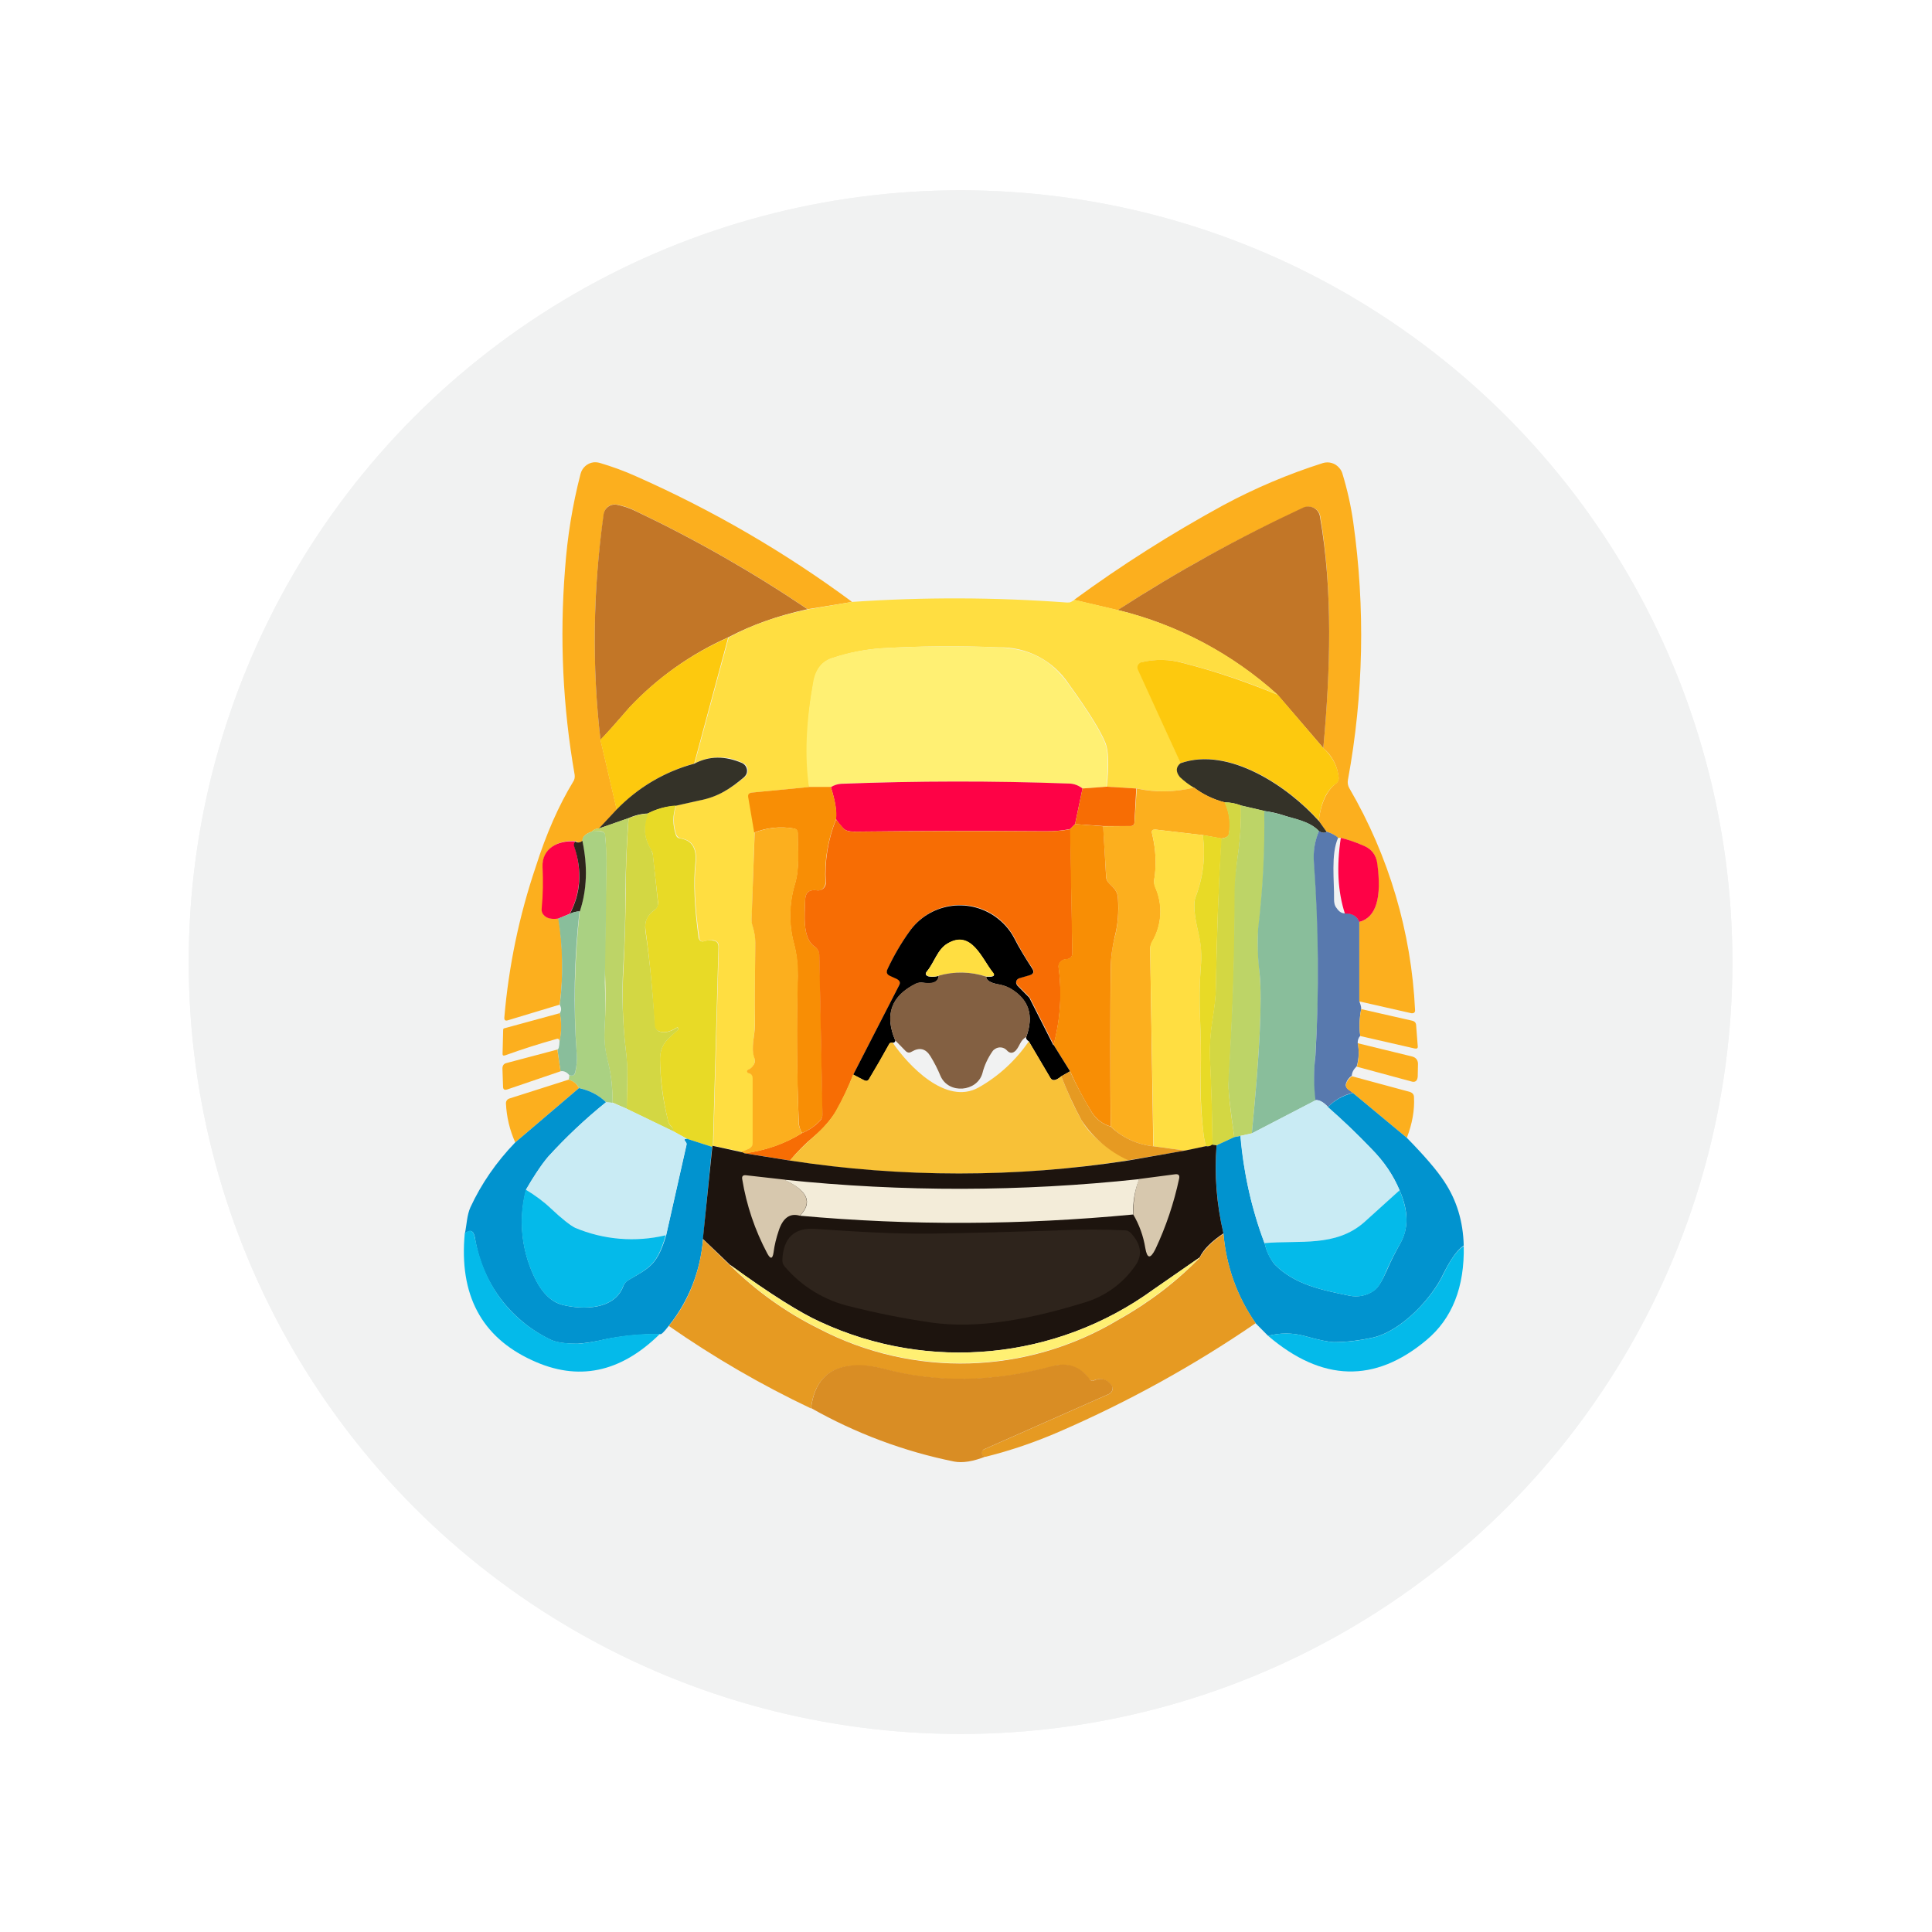
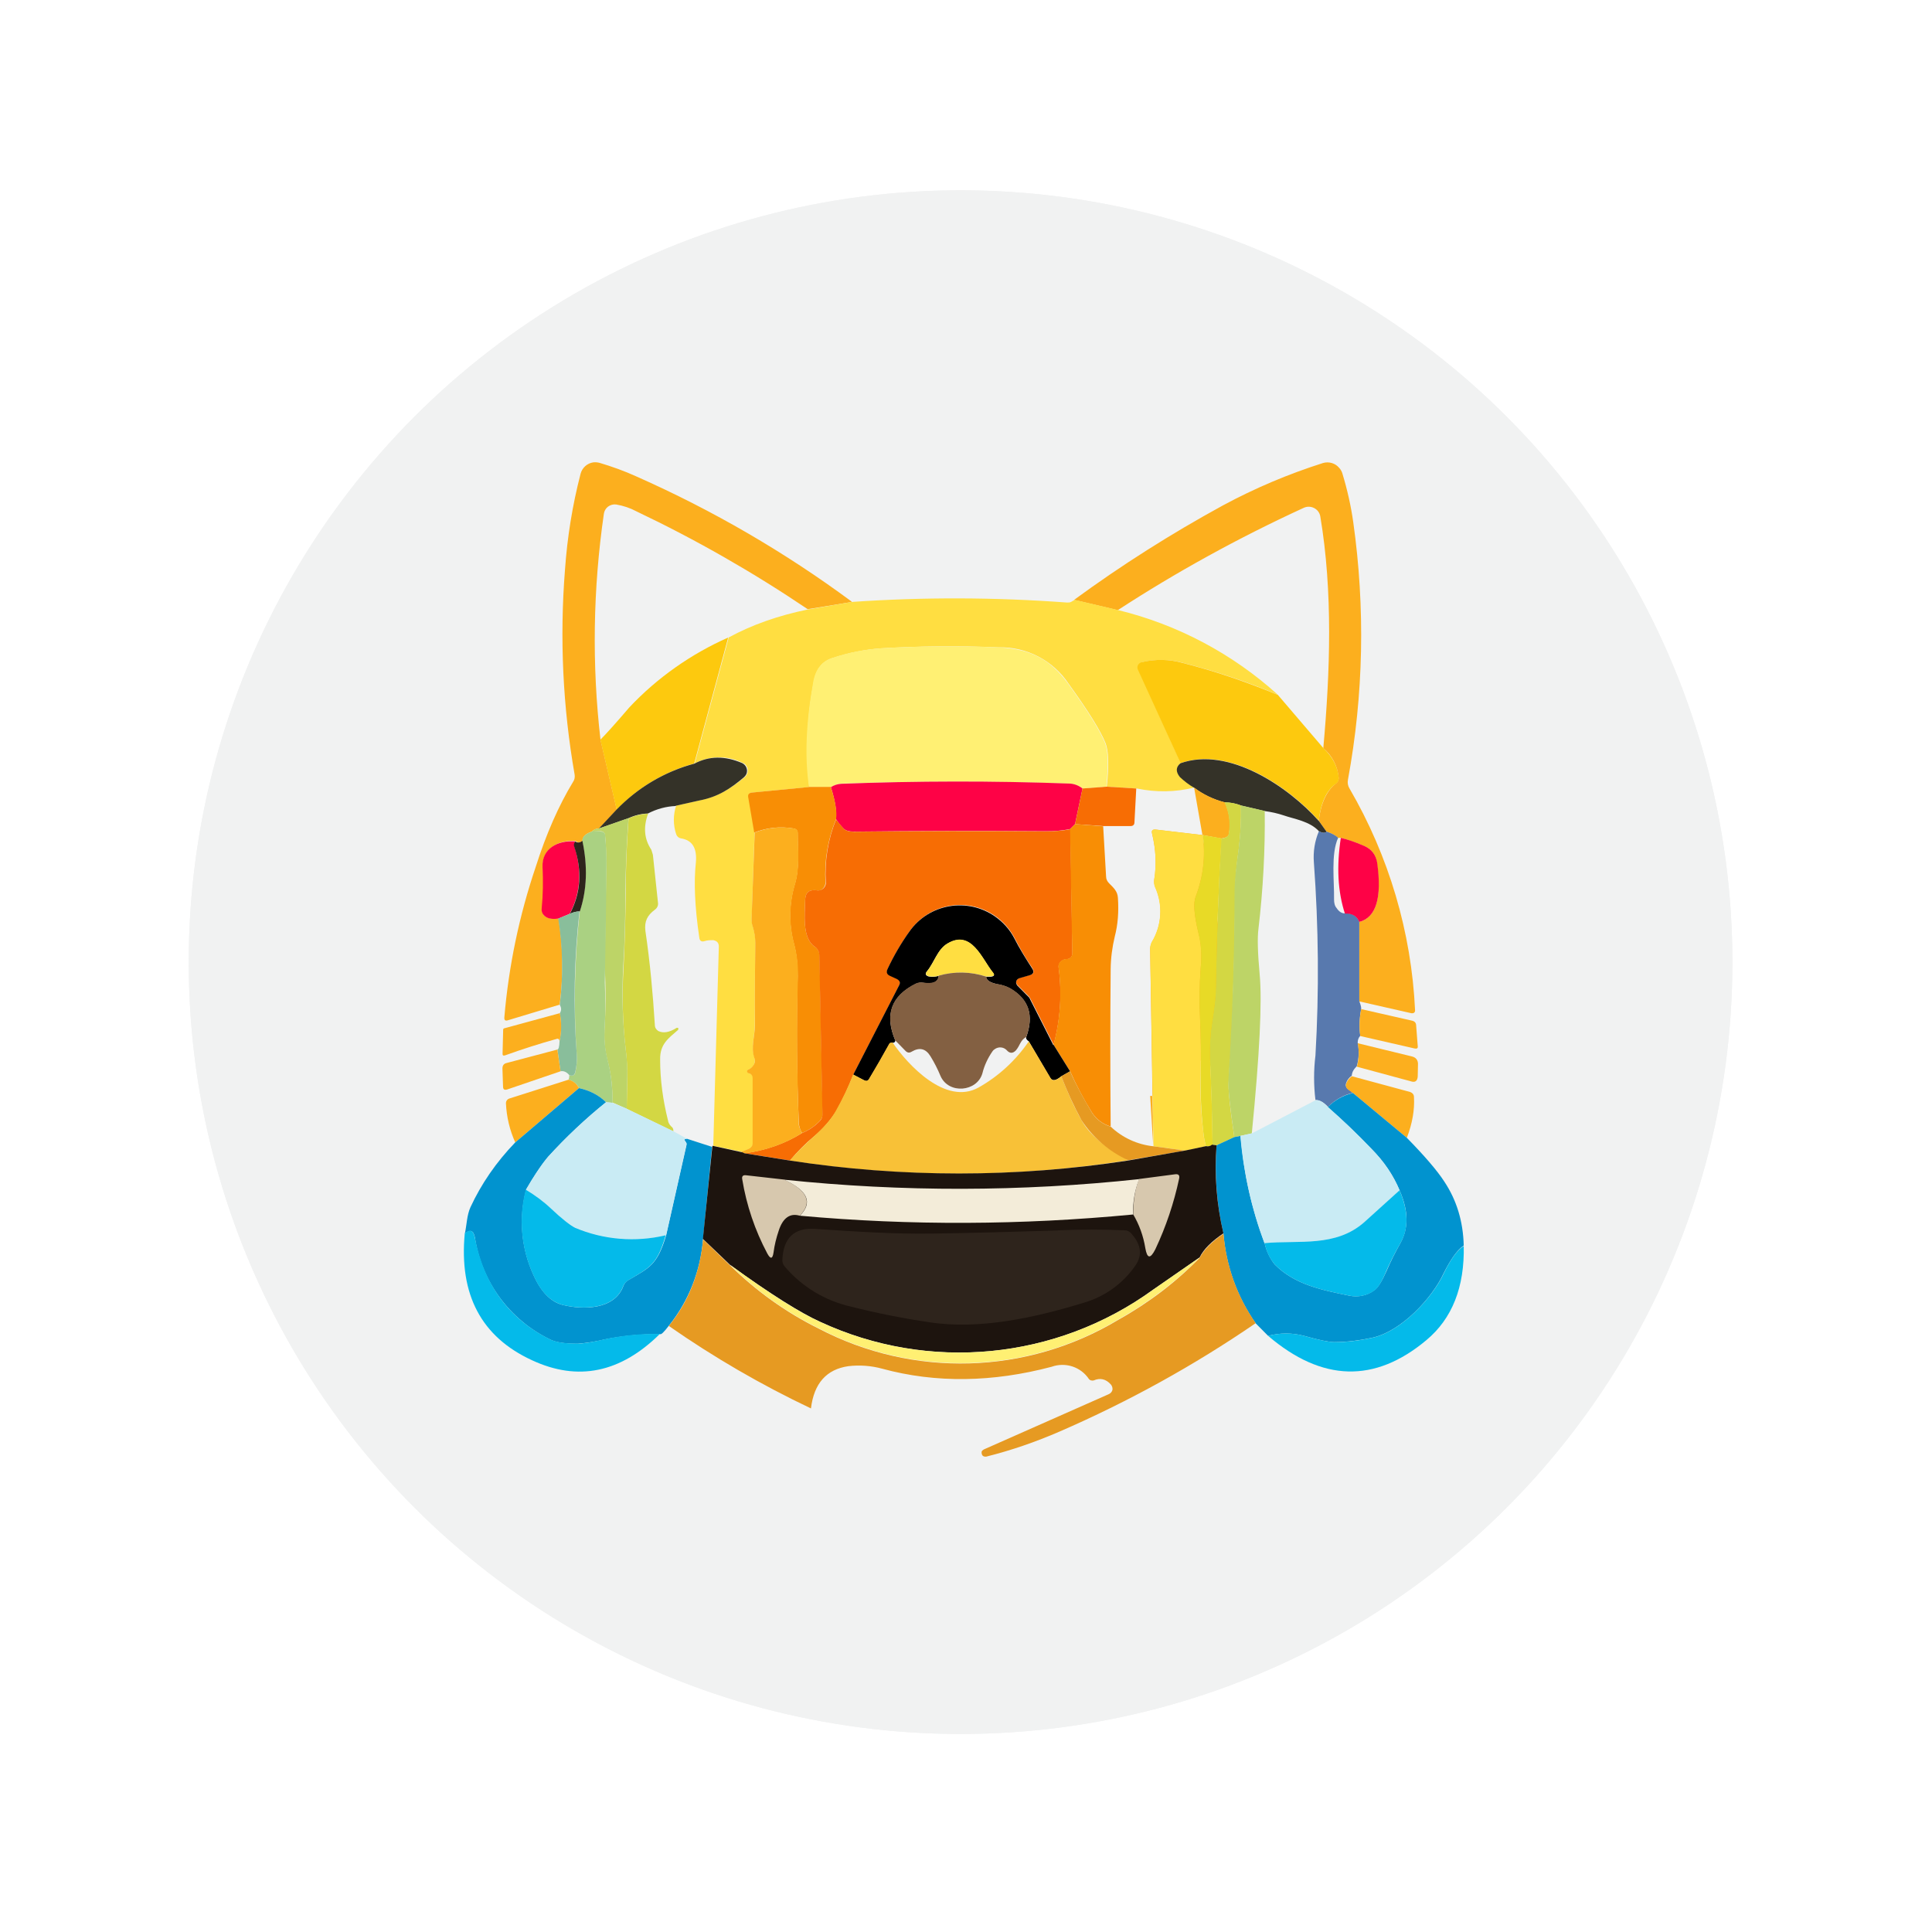
<svg xmlns="http://www.w3.org/2000/svg" viewBox="0 0 160 160">
  <defs>
    <style>
      .cls-1 {
        fill: #fcaf1e;
      }

      .cls-2 {
        fill: #2e241c;
      }

      .cls-3 {
        fill: #d98d24;
      }

      .cls-4 {
        fill: #f8c137;
      }

      .cls-5 {
        fill: #343228;
      }

      .cls-6 {
        fill: #d3d743;
      }

      .cls-7 {
        fill: #aad182;
      }

      .cls-8 {
        fill: #f76d04;
      }

      .cls-9 {
        fill: #1d140e;
      }

      .cls-10 {
        fill: #fdc90e;
      }

      .cls-11 {
        fill: #f3ecd9;
      }

      .cls-12 {
        fill: #c27627;
      }

      .cls-13 {
        fill: #ffde41;
      }

      .cls-14 {
        fill: #89be9b;
      }

      .cls-15 {
        fill: #f1f2f2;
      }

      .cls-16 {
        fill: #5879ae;
      }

      .cls-17 {
        fill: #d7c8ae;
      }

      .cls-18 {
        fill: #f88e05;
      }

      .cls-19 {
        fill: #e69a22;
      }

      .cls-20 {
        fill: #fff073;
      }

      .cls-21 {
        fill: #c9ebf4;
      }

      .cls-22 {
        fill: #bdd467;
      }

      .cls-23 {
        fill: #836042;
      }

      .cls-24 {
        fill: #04baea;
      }

      .cls-25 {
        fill: #e8da26;
      }

      .cls-26 {
        fill: #fe0246;
      }

      .cls-27 {
        fill: #0193cf;
      }
    </style>
  </defs>
  <g id="Layer_1" data-name="Layer 1">
    <g>
      <circle class="cls-15" cx="79.55" cy="79.68" r="63.92" />
      <circle class="cls-15" cx="79.55" cy="79.68" r="63.92" />
    </g>
  </g>
  <g id="Layer_2" data-name="Layer 2">
    <g>
      <path class="cls-1" d="M70.51,49.86l-3.62.59c-4.52-3.05-9.26-5.76-14.18-8.1-.52-.28-1.09-.47-1.68-.57-.24-.03-.48.03-.68.18-.19.15-.31.36-.34.59-.9,6.2-1,12.49-.28,18.71l1.35,5.8-1.47,1.55c-.23,0-.45.09-.6.26-.51.18-.77.41-.77.77-.22.16-.41.16-.57,0-1.42-.08-2.79.62-2.72,2.15.09,1.25.07,2.49-.05,3.73l.13.26c.27.27.67.36,1.22.28.38,2.33.42,4.71.1,7.14l-4.27,1.29c-.23.08-.34,0-.31-.26.36-4.23,1.23-8.4,2.59-12.42.88-2.77,1.92-5.12,3.1-7.06.12-.17.16-.38.13-.59-.98-5.6-1.25-11.31-.8-16.98.19-2.71.62-5.36,1.29-7.94.13-.5.55-.88,1.06-.95.17-.02.35,0,.51.04,1.04.31,2.05.67,3.08,1.14,6.3,2.79,12.27,6.26,17.8,10.35l-.02.03ZM112.55,82.92l.02-6.57c1.4-.37,1.89-2.01,1.45-4.91-.06-.62-.46-1.15-1.03-1.37-.63-.28-1.28-.51-1.94-.68h-.23c-.28-.24-.61-.42-.96-.51l-.65-.91c.18-1.48.68-2.51,1.42-3.08.16-.11.25-.3.23-.5-.09-.95-.54-1.82-1.27-2.43.57-6.34.8-12.96-.25-19.2-.05-.3-.25-.56-.52-.69-.28-.14-.6-.14-.88,0-5.46,2.51-10.61,5.36-15.37,8.46l-3.62-.85c3.93-2.88,8.04-5.48,12.32-7.82,2.65-1.43,5.42-2.6,8.28-3.51.49-.15,1.02,0,1.35.39.12.13.21.28.26.44.42,1.37.72,2.72.91,4.06,1,7.09.86,14.3-.44,21.34-.05.25,0,.51.13.72,3.26,5.6,5.13,11.9,5.43,18.37,0,.18-.1.26-.31.24l-4.32-.98Z" />
-       <path class="cls-12" d="M66.88,50.45c-2.49.54-4.66,1.32-6.57,2.33-3.08,1.37-5.86,3.34-8.17,5.8-1.19,1.37-1.99,2.27-2.41,2.69-.72-6.16-.62-12.39.26-18.71.09-.49.54-.83,1.04-.77.58.11,1.15.3,1.68.57,4.92,2.34,9.66,5.05,14.18,8.1M109.6,61.96l-3.78-4.4c-3.76-3.41-8.31-5.83-13.25-7.04,4.92-3.18,10.05-6.02,15.37-8.49.5-.22,1.08,0,1.3.5.03.07.06.15.07.23,1.09,6.21.86,12.86.28,19.2" />
      <path class="cls-13" d="M88.98,49.67l3.6.85c4.93,1.2,9.48,3.61,13.25,7.02-2.54-1.08-5.17-1.96-7.84-2.64-1.11-.31-2.27-.33-3.39-.07-.14.03-.25.13-.31.25-.06.12-.06.27,0,.39l3.5,7.73c-.39.32-.41.7-.05,1.14.13.15.52.46,1.17.88-1.56.39-3.19.41-4.76.08l-2.49-.15c.19-1.76.15-2.96-.1-3.6-.42-1.05-1.44-2.68-3.05-4.91-1.29-1.95-3.5-3.1-5.84-3.03-3.23-.14-6.46-.11-9.68.08-1.35.1-2.67.36-3.96.78-.93.26-1.48.95-1.65,2.06-.55,2.85-.67,5.76-.36,8.65l-4.73.46c-.24,0-.31.16-.26.36l.46,2.95-.24,7.19c0,.2.04.41.1.6.14.46.21.91.21,1.34-.05,2.38-.05,4.66-.05,6.78,0,.96-.34,1.87-.02,2.75.05.21.02.43-.08.62-.11.16-.26.29-.44.36-.08.03-.11.08-.08.16.03.08.08.1.13.13.23.06.34.2.33.43v5.36c0,.21-.1.36-.31.46l-.62.26-2.35-.5.46-16.51c0-.29-.15-.46-.46-.52-.26,0-.49,0-.72.08-.26.08-.41-.02-.44-.31-.37-2.51-.46-4.58-.28-6.21.1-1.17-.28-1.84-1.24-1.99-.18-.03-.33-.16-.39-.34-.26-.77-.26-1.61,0-2.38l1.97-.44c1.55-.31,2.56-.98,3.7-1.91.3-.25.34-.69.1-.99-.07-.09-.17-.16-.28-.2-1.25-.62-2.72-.6-3.96.05l2.82-10.43c1.89-1.03,4.08-1.81,6.57-2.32l3.62-.62c5.94-.41,11.89-.39,17.83.05.12,0,.23,0,.33-.05l.31-.18Z" />
      <path class="cls-10" d="M60.31,52.78l-2.82,10.45c-2.45.67-4.67,1.99-6.42,3.83l-1.35-5.8c.42-.42,1.22-1.3,2.41-2.69,2.31-2.45,5.1-4.41,8.17-5.77v-.02Z" />
      <path class="cls-20" d="M91.64,65.15l-1.99.15c-.32-.25-.72-.4-1.14-.41-6.28-.21-12.56-.21-18.84,0-.31.03-.6.13-.86.31l-1.81-.02c-.37-2.46-.25-5.35.34-8.65.18-1.11.75-1.81,1.65-2.06,1.29-.44,2.59-.68,3.96-.78,3.22-.19,6.45-.21,9.68-.08,2.61.1,4.32.93,5.84,3.03,1.61,2.22,2.64,3.88,3.05,4.91.26.65.28,1.84.1,3.62v-.02Z" />
      <path class="cls-10" d="M105.82,57.54l3.78,4.42c.77.72,1.19,1.56,1.27,2.43.02.2-.07.41-.24.52-.77.54-1.24,1.56-1.42,3.05-2.48-2.8-7.43-6.19-11.44-4.76l-3.53-7.73c-.06-.12-.06-.27,0-.39.07-.13.19-.23.34-.25,1.11-.26,2.27-.24,3.36.07,2.58.65,5.17,1.53,7.87,2.64" />
      <path class="cls-5" d="M55.96,66.75c-.8.03-1.59.25-2.3.62-.56.02-1.1.15-1.61.39l-2.46.86,1.45-1.55c1.77-1.84,4-3.17,6.47-3.83,1.22-.65,2.54-.65,3.94-.05.35.16.51.57.36.92-.05.1-.12.19-.21.27-1.11.93-2.11,1.61-3.67,1.91l-1.97.44v.02ZM109.21,67.97l.65.91c-.12.13-.33.12-.62-.03-.77-.85-2.1-1.03-2.92-1.32-.51-.17-1.04-.29-1.58-.36l-1.97-.46c-.43-.17-.89-.26-1.35-.26-.92-.24-1.78-.65-2.54-1.22-.42-.24-.81-.54-1.17-.88-.35-.44-.34-.82.05-1.14,4.01-1.42,8.95,1.97,11.44,4.76" />
      <path class="cls-26" d="M89.65,65.3l-.62,2.95-.41.41c-.62.12-1.3.19-2.05.18-5.27-.04-10.55-.03-15.84.03-.41,0-.7-.08-.88-.26-.23-.24-.44-.5-.62-.78.08-.62-.06-1.5-.42-2.64.26-.17.55-.26.86-.28,6.28-.24,12.56-.25,18.84-.02.41,0,.81.15,1.14.41" />
      <path class="cls-18" d="M66.99,65.17h1.81c.38,1.16.53,2.05.44,2.66-.68,1.66-.98,3.46-.88,5.25,0,.29-.17.55-.44.65-.09.02-.19.02-.28,0-.62-.07-.93.16-.96.78-.02,1.11-.28,3.16.78,3.88.25.16.4.43.41.72l.26,13.17c0,.21-.08.36-.21.52-.42.45-.93.8-1.5,1.03-.14-.23-.23-.5-.26-.77-.18-4.07-.21-8.14-.1-12.21,0-.93-.08-1.84-.31-2.69-.43-1.59-.41-3.28.05-4.86.44-1.4.26-2.85.26-4.3,0-.23-.13-.36-.34-.39-1.1-.19-2.23-.07-3.26.34l-.5-2.95c-.03-.21.07-.33.29-.36l4.73-.46Z" />
      <path class="cls-8" d="M91.64,65.15l2.46.15-.15,2.8c0,.21-.13.31-.31.31h-2.3l-2.31-.16.62-2.95,1.99-.15Z" />
-       <path class="cls-1" d="M98.89,65.22c.75.57,1.58.98,2.54,1.22.39.82.51,1.75.34,2.64-.05.21-.26.31-.62.36l-1.53-.28-3.93-.46c-.26,0-.34.08-.28.33.31,1.3.39,2.59.18,3.8-.03.21,0,.43.08.62.66,1.47.56,3.17-.26,4.56-.1.17-.15.37-.16.57l.26,16.35c-1.32-.14-2.56-.71-3.52-1.63-.04-4.35-.04-8.69,0-13.04,0-.96.12-1.85.34-2.69.25-.99.34-2.06.26-3.21-.03-.54-.36-.83-.72-1.19-.16-.15-.25-.35-.26-.57l-.26-4.17,2.3-.02c.18,0,.29-.1.31-.31l.18-2.8c1.55.34,3.16.31,4.76-.08" />
+       <path class="cls-1" d="M98.89,65.22c.75.57,1.58.98,2.54,1.22.39.82.51,1.75.34,2.64-.05.21-.26.31-.62.36l-1.53-.28-3.93-.46c-.26,0-.34.08-.28.33.31,1.3.39,2.59.18,3.8-.03.21,0,.43.08.62.66,1.47.56,3.17-.26,4.56-.1.17-.15.37-.16.57l.26,16.35l-.26-4.17,2.3-.02c.18,0,.29-.1.31-.31l.18-2.8c1.55.34,3.16.31,4.76-.08" />
      <path class="cls-6" d="M101.42,66.44c.46,0,.92.09,1.35.26.03,1.21-.03,2.4-.18,3.59-.17,1.18-.28,2.38-.31,3.57,0,5.2-.21,10.4-.52,15.6-.08.65.1,2.23.46,4.71l-1.47.68-.34-.05c-.03-2.4-.1-4.8-.21-7.19-.03-1.01.03-1.99.18-2.95.21-1.3.31-2.27.31-2.92.08-4.14.21-8.23.44-12.29.36-.05.57-.16.62-.36.16-.89.04-1.81-.34-2.64" />
-       <path class="cls-25" d="M55.96,66.75c-.26.76-.26,1.59,0,2.35.05.21.18.32.39.34.97.16,1.35.83,1.24,1.99-.18,1.63-.08,3.7.26,6.21.05.25.21.39.46.31.24-.08.5-.1.75-.05.29.03.44.21.44.52l-.46,16.48-.08.08-2.07-.67-1.14-.62c.02-.16-.04-.31-.16-.42-.15-.14-.25-.32-.28-.52-.4-1.64-.62-3.33-.65-5.02,0-1.27.67-1.73,1.5-2.46l.03-.05s-.01-.08-.04-.11l-.04-.02-.08.02c-.6.38-1.11.47-1.53.26-.2-.09-.32-.3-.31-.52-.12-2.6-.37-5.19-.72-7.76-.13-.8.13-1.3.77-1.76.17-.15.27-.36.26-.59l-.44-3.96c-.02-.15-.07-.29-.15-.42-.58-.89-.68-2.02-.26-3,.71-.37,1.5-.59,2.3-.65v.02Z" />
      <path class="cls-22" d="M102.77,66.7l1.97.46c.04,3.26-.14,6.52-.52,9.76-.1.76-.06,2.02.1,3.77.21,2.23,0,6.6-.65,13.17l-.96.21-.49.1c-.36-2.49-.53-4.06-.49-4.71.33-5.17.51-10.4.51-15.6,0-.88.13-2.07.34-3.57.15-1.18.21-2.38.18-3.59" />
-       <path class="cls-14" d="M104.74,67.17c.51.08,1.03.18,1.55.36.85.26,2.15.46,2.95,1.29-.35.82-.49,1.72-.41,2.61.41,5.33.44,10.66.1,15.99-.13,1.24-.11,2.47.05,3.69l-5.31,2.75c.65-6.57.86-10.95.65-13.2-.16-1.24-.2-2.5-.13-3.75.39-3.24.56-6.5.51-9.76h.03Z" />
      <path class="cls-6" d="M53.68,67.37c-.42,1.12-.33,2.12.26,3l.13.42.42,3.96c.04.23-.07.46-.26.59-.62.46-.88.96-.78,1.76.39,2.64.62,5.22.78,7.76,0,.24.1.39.28.52.42.21.93.12,1.53-.26h.13v.16c-.83.72-1.52,1.19-1.5,2.46,0,1.71.23,3.36.65,5.05.02.18.13.36.26.49.14.09.21.25.18.42l-3.86-1.87.05-2.51c0-.77-.02-1.6-.13-2.4-.26-2.25-.32-4.52-.18-6.78.1-2.04.16-4.09.18-6.16,0-2.05.08-4.14.24-6.21.5-.23,1.05-.36,1.61-.39h.02Z" />
      <path class="cls-22" d="M52.05,67.76c-.16,2.07-.24,4.17-.26,6.21,0,2.07-.05,4.14-.18,6.16-.12,2.27-.05,4.53.21,6.78.11.8.15,1.61.13,2.4l-.05,2.51-1.19-.52c.04-1.1-.08-2.19-.34-3.26-.25-.87-.35-1.78-.31-2.69.11-1.77.12-3.54.02-5.31l.13-7.99c0-1.06,0-2.02-.1-2.85,0-.21-.13-.33-.34-.36-.26,0-.52,0-.78.05.15-.18.37-.28.6-.28l2.46-.86Z" />
      <path class="cls-8" d="M69.21,67.84l.65.78c.18.18.47.26.88.26,5.28-.06,10.56-.07,15.84-.03.74,0,1.43-.05,2.07-.18l.16,10.3c0,.25-.19.45-.44.46-.19,0-.38.07-.52.21-.13.12-.2.29-.18.46.29,2.17.15,4.31-.41,6.42l-1.94-3.83c-.03-.06-.06-.11-.1-.15l-.96-.96c-.14-.15-.13-.38.02-.51.05-.04.1-.07.16-.09l.83-.23c.33-.07.41-.26.23-.57-.55-.81-1.05-1.66-1.5-2.54-1.33-2.48-4.41-3.42-6.9-2.09-.71.38-1.31.92-1.77,1.57-.67.95-1.29,1.99-1.81,3.1-.13.25-.06.44.21.57l.57.26c.25.13.3.28.18.52l-3.8,7.4c-.4,1.03-.87,2.03-1.4,3-.5.8-1.12,1.51-1.84,2.12-.74.61-1.41,1.29-2.02,2.02l-3.75-.6c1.73-.24,3.31-.78,4.76-1.68.57-.23,1.08-.58,1.5-1.03.13-.14.19-.33.18-.52l-.26-13.17c0-.29-.15-.56-.39-.72-1.06-.72-.8-2.77-.78-3.88.03-.62.34-.85.94-.78.35.07.69-.15.76-.49.01-.05.02-.1.01-.15-.11-1.79.18-3.59.86-5.25h-.02Z" />
      <path class="cls-18" d="M89.03,68.25l2.33.18.24,4.14c0,.25.1.43.26.59.36.36.69.65.72,1.19.08,1.15,0,2.22-.26,3.21-.21.88-.33,1.78-.34,2.69-.04,4.35-.04,8.69,0,13.04-.64-.18-1.19-.6-1.55-1.16-.68-1.09-1.29-2.24-1.81-3.42l-1.37-2.2c.56-2.09.7-4.27.41-6.42-.02-.17.03-.34.16-.46.14-.14.32-.21.52-.21.26,0,.46-.21.46-.46l-.18-10.3.41-.41Z" />
      <path class="cls-1" d="M66.42,93.84c-1.45.91-3.03,1.45-4.76,1.68l-.26-.13.62-.26c.21-.1.31-.26.31-.46v-5.36c0-.23-.11-.38-.33-.43-.06,0-.1-.05-.13-.13,0-.08,0-.13.08-.16.18-.07.33-.2.44-.36.13-.18.16-.41.08-.62-.31-.88.05-1.81.05-2.75-.02-2.13,0-4.39.03-6.78,0-.45-.08-.91-.21-1.34-.07-.19-.1-.39-.1-.6l.26-7.19c1.03-.41,2.15-.52,3.24-.34.21.02.34.16.34.39,0,1.45.18,2.9-.26,4.3-.46,1.58-.48,3.27-.05,4.86.23.86.34,1.76.31,2.69-.1,3.94-.08,8.02.07,12.24,0,.16.11.42.26.75h.03Z" />
      <path class="cls-13" d="M99.61,69.16c.24,1.79.03,3.47-.59,5.1-.21.52-.13,1.47.21,2.92.26.96.31,1.94.21,2.93-.11,1.46-.12,2.93-.05,4.4.06,1.38.08,2.82.05,4.32-.05,1.53,0,3.16.21,4.89.03.41.11.82.23,1.21l-1.71.36-2.64-.36-.28-16.35c0-.2.04-.39.13-.57.84-1.38.94-3.09.26-4.56-.07-.2-.09-.41-.05-.62.19-1.27.13-2.56-.18-3.8-.06-.25.03-.36.28-.33l3.93.46Z" />
      <path class="cls-7" d="M49,68.87c.26-.04.52-.04.78,0,.21,0,.34.13.34.33.07.83.13,1.79.1,2.85-.02,3.1-.07,6.2-.13,9.32.05,1.33.05,2.66-.02,3.98-.05.77.05,1.71.31,2.69.26,1.09.36,2.2.34,3.29l-.52-.05c-.63-.59-1.4-.99-2.25-1.17-.17-.34-.48-.6-.86-.69.04-.13.06-.26.05-.39.26.1.44.03.49-.18.13-.51.17-1.03.13-1.55-.27-3.94-.18-7.9.25-11.82.6-1.79.65-3.73.21-5.85,0-.34.26-.57.77-.75" />
      <path class="cls-16" d="M109.24,68.82c.25.18.48.18.62.05.41.13.73.3.96.51-.62,1.35-.31,3.62-.34,5.1,0,.28.05.54.21.72.2.3.43.45.69.44.59-.03.99.2,1.19.69v6.57c.08.23.16.44.16.65-.15.73-.18,1.49-.08,2.23-.15.16-.22.37-.21.59.13.65.1,1.31-.08,1.94-.27.25-.4.51-.41.77-.22.15-.39.37-.47.62-.07.21,0,.38.18.52l.39.28c-.79.18-1.51.59-2.07,1.17-.38-.41-.73-.6-1.04-.57-.15-1.23-.15-2.47,0-3.69.31-5.33.26-10.66-.13-15.99-.07-.88.07-1.77.42-2.59v-.02Z" />
      <path class="cls-25" d="M99.61,69.16l1.55.26c-.25,4.1-.4,8.21-.46,12.32,0,.65-.1,1.63-.31,2.92-.15.98-.21,1.96-.18,2.95.11,2.38.18,4.78.21,7.19-.16.11-.35.16-.54.13-.12-.4-.19-.8-.23-1.21-.18-1.63-.25-3.27-.21-4.91.05-1.48,0-2.93-.05-4.32-.07-1.46-.06-2.92.05-4.37.1-.98.03-1.97-.21-2.93-.34-1.45-.41-2.42-.21-2.92.62-1.63.83-3.31.59-5.1" />
      <path class="cls-26" d="M111.05,69.39c.59.14,1.24.36,1.96.68.58.26.93.72,1.04,1.37.41,2.91-.08,4.54-1.48,4.91-.2-.49-.6-.72-1.19-.69-.59-1.81-.7-3.88-.34-6.27M47.65,69.68l-.08.15c-.03.08-.03.18,0,.26.64,2.02.51,3.88-.39,5.59l-.93.39c-.57.08-.98,0-1.24-.31-.12-.14-.18-.33-.15-.52.11-1.14.13-2.29.07-3.44-.07-1.55,1.3-2.23,2.72-2.12" />
      <path class="cls-2" d="M47.63,69.68c.18.13.39.13.6-.05.45,2.12.38,4.07-.21,5.85-.29,0-.57.07-.83.21.91-1.73,1.04-3.57.36-5.59-.03-.08-.03-.18,0-.26l.08-.15Z" />
      <path d="M87.25,86.52l1.37,2.2-.72.41c-.44.36-.72.42-.91.16l-1.79-3.05c-.19-.13-.25-.25-.21-.36.65-1.81.21-3.13-1.35-4.03-.32-.17-.67-.29-1.03-.34-.62-.13-.94-.34-.94-.62h.39c.28-.03.33-.15.15-.36-.88-1.11-1.76-3.57-3.75-2.38-.83.49-1.09,1.55-1.68,2.28-.19.21-.14.36.13.44.28.05.56.03.83-.05-.05.52-.46.7-1.29.57-.2-.04-.42,0-.6.08-2.04,1.01-2.61,2.58-1.7,4.71-.02.12-.1.18-.23.18-.08,0-.16,0-.24.05-.54.98-1.1,1.96-1.68,2.92-.1.21-.26.26-.46.13l-.88-.46,3.8-7.4c.13-.24.05-.39-.18-.52l-.57-.26c-.27-.12-.33-.31-.21-.57.52-1.11,1.13-2.15,1.81-3.1,1.62-2.31,4.8-2.86,7.11-1.24.65.46,1.19,1.06,1.56,1.76.46.91.98,1.73,1.5,2.54.19.29.1.48-.26.57l-.8.23c-.06.02-.11.05-.16.09-.09.09-.13.22-.1.35.02.06.05.11.08.16l.95.96s.08.07.1.15l1.94,3.83Z" />
      <path class="cls-14" d="M47.99,75.47c-.44,3.92-.52,7.87-.23,11.8.04.52,0,1.05-.13,1.55-.08.26-.23.31-.49.21-.22-.26-.46-.36-.72-.31l-.26-1.81c.1,0,.16-.21.18-.7.16-.76.16-1.54.02-2.3.16-.24.13-.46,0-.7.29-2.37.25-4.78-.13-7.14l.95-.39c.26-.13.54-.2.83-.21h-.02Z" />
      <path class="cls-13" d="M81.68,80.88c-1.27-.42-2.64-.45-3.93-.08-.27.08-.55.1-.83.05-.27-.08-.31-.23-.13-.44.6-.72.86-1.81,1.68-2.28,1.99-1.19,2.84,1.27,3.75,2.38.18.22.13.33-.15.34l-.39.02Z" />
      <path class="cls-23" d="M81.68,80.88c0,.28.31.52.96.62.36.06.71.17,1.03.34,1.55.91,1.97,2.25,1.32,4.03-.52.31-.5.7-.86,1.12-.26.27-.52.26-.77-.03-.25-.25-.64-.29-.94-.1-.09.05-.17.12-.23.21-.38.55-.67,1.16-.83,1.81-.44,1.55-2.8,1.76-3.47.23-.23-.56-.51-1.11-.83-1.63-.39-.64-.9-.77-1.55-.39-.19.12-.36.1-.51-.05l-.86-.88c-.91-2.13-.34-3.7,1.71-4.71.19-.09.4-.11.6-.08.83.13,1.24-.08,1.29-.57,1.29-.37,2.66-.34,3.93.08" />
      <path class="cls-1" d="M112.73,83.57l4.22.96c.21.05.33.18.33.41l.13,1.68c.03.19-.06.25-.26.21l-4.5-1.03c-.1-.74-.07-1.49.08-2.23M46.36,83.91c.16.76.15,1.54-.02,2.3-.03-.15-.1-.21-.21-.18-1.45.4-2.88.86-4.3,1.37-.16.05-.21,0-.21-.13l.05-1.99c0-.08.05-.12.13-.13l4.55-1.24Z" />
      <path class="cls-4" d="M73.92,86.34c1.29,1.88,4.4,5.22,7.11,3.73,1.67-.94,3.09-2.25,4.17-3.83l1.81,3.05c.15.26.45.21.88-.16.49,1.27,1.03,2.49,1.68,3.65.65,1.17,1.94,2.27,3.88,3.31-9.29,1.47-18.76,1.48-28.05.03.6-.7,1.3-1.38,2.02-2.02.83-.75,1.45-1.45,1.81-2.12.56-.99,1.04-1.99,1.42-3l.88.46c.21.1.36.08.46-.13.58-.97,1.14-1.94,1.68-2.92.08-.04.17-.05.26-.05h-.02Z" />
      <path class="cls-1" d="M112.42,86.39l4.47,1.09c.39.08.57.34.54.72l-.02.96c-.03.36-.21.51-.57.39l-4.47-1.21c.18-.63.2-1.3.07-1.94h-.02ZM46.16,86.93l.26,1.79-4.4,1.5c-.26.08-.36,0-.36-.25l-.05-1.48c0-.26.12-.41.36-.46l4.19-1.11v.02Z" />
      <path class="cls-19" d="M88.62,88.72c.51,1.17,1.14,2.3,1.81,3.42.36.56.91.98,1.55,1.16.97.92,2.21,1.49,3.54,1.63l2.64.36-4.73.8c-1.57-.72-2.91-1.87-3.86-3.31-.64-1.18-1.2-2.4-1.68-3.65l.72-.41Z" />
      <path class="cls-1" d="M111.96,89.13l4.81,1.3c.21.08.33.21.33.44.06,1.05-.14,2.18-.59,3.36l-4.45-3.7-.39-.28c-.19-.14-.25-.31-.18-.52.09-.24.25-.45.47-.6M47.09,89.42c.36.08.65.31.86.69l-5.28,4.5c-.46-1.02-.72-2.12-.77-3.24,0-.21.13-.36.33-.41l4.87-1.55Z" />
      <path class="cls-27" d="M47.94,90.11c.88.19,1.63.57,2.25,1.17-1.72,1.38-3.33,2.9-4.81,4.53-.68.85-1.29,1.76-1.81,2.72-.62,2.34-.41,4.83.6,7.04.64,1.44,1.47,2.28,2.48,2.51,1.63.39,4.22.41,4.97-1.56.07-.2.2-.38.39-.49,1.74-1.03,2.41-1.21,3.16-3.73l1.68-7.45c.04-.11,0-.23-.08-.31-.13-.16-.1-.23.13-.23l2.07.67-.75,7.63c-.2,2.62-1.18,5.12-2.82,7.17-.42.54-.65.78-.75.7-1.56,0-3.08.14-4.56.44-.74.18-1.49.3-2.25.36-1.03,0-1.81-.1-2.3-.36-3.33-1.62-5.65-4.77-6.21-8.43-.11-.59-.38-.7-.83-.34.16-.75.16-1.5.46-2.17.9-1.94,2.13-3.73,3.7-5.36l5.28-4.5ZM112.06,90.53l4.45,3.7c1.47,1.5,2.51,2.71,3.1,3.62,1.03,1.55,1.56,3.31,1.61,5.3-.57.39-1.11,1.19-1.68,2.33-.91,1.97-3.47,4.79-5.92,5.31-1.02.22-2.06.35-3.11.36-.41,0-1.24-.16-2.51-.52-.98-.26-2-.26-2.98,0l-1.03-1.04c-1.54-2.2-2.46-4.77-2.67-7.45-.56-2.39-.75-4.85-.57-7.29l1.47-.68.52-.1c.26,3.15.93,6.11,1.99,8.88.14.64.42,1.24.83,1.76,1.65,1.68,3.93,2.13,6.18,2.59.72.15,1.47,0,2.07-.44.31-.21.65-.77,1.03-1.63.33-.77.71-1.52,1.12-2.25.7-1.24.7-2.69-.05-4.4-.54-1.29-1.33-2.45-2.33-3.42-1.15-1.21-2.36-2.37-3.62-3.47.56-.58,1.28-.98,2.07-1.17h.03Z" />
      <path class="cls-21" d="M108.95,91.12c.31-.03.66.16,1.04.57,1.25,1.1,2.46,2.26,3.62,3.47,1.04,1.09,1.81,2.23,2.3,3.42l-2.92,2.64c-2.38,2.1-5.39,1.47-8.28,1.73-1.06-2.86-1.73-5.84-1.99-8.88l.96-.21,5.28-2.75ZM50.19,91.28l.52.05,1.19.49,3.88,1.87,1.11.62c-.23,0-.25.07-.12.25.07.06.1.15.07.26l-1.68,7.48c-2.5.59-5.13.37-7.5-.62-.74-.44-1.43-.97-2.04-1.58-.62-.61-1.32-1.14-2.07-1.58.78-1.29,1.37-2.2,1.84-2.72,1.49-1.63,3.09-3.14,4.81-4.53" />
      <path class="cls-9" d="M100.41,94.8l.34.05c-.19,2.43,0,4.86.57,7.29-.96.65-1.63,1.29-1.97,1.99l-3.85,2.67c-8.03,5.83-18.59,6.84-27.59,2.66-1.55-.7-4.06-2.25-7.45-4.71l-2.25-2.15.78-7.63.02-.08,2.38.52c.09.01.18.05.26.1l3.75.6c9.29,1.43,18.74,1.43,28.03,0l4.73-.83,1.71-.36c.19.04.36,0,.52-.13h.02Z" />
      <path class="cls-17" d="M93.85,100.57c0-1.14.15-2.1.48-2.93l2.98-.39c.29-.04.4.08.34.36-.43,2.02-1.09,3.98-1.97,5.85-.42.83-.68.77-.83-.1-.16-.99-.5-1.94-1.01-2.8M64.96,97.7c1.93.9,2.35,1.89,1.27,2.98-.8-.24-1.4.18-1.74,1.24-.2.59-.35,1.19-.43,1.81-.08.54-.25.57-.52.07-1.02-1.92-1.72-3.99-2.07-6.13-.05-.25.05-.37.31-.34l3.19.36Z" />
      <path class="cls-11" d="M64.97,97.7c9.76,1.02,19.61,1,29.37-.05-.37.93-.53,1.93-.5,2.93-9.24.88-18.44.93-27.6.1,1.09-1.09.67-2.07-1.3-2.98h.03Z" />
      <path class="cls-24" d="M43.54,98.52c.78.47,1.47.98,2.07,1.55.93.88,1.61,1.4,2.02,1.61,2.37,1,5,1.21,7.5.62-.72,2.51-1.39,2.69-3.1,3.73-.19.11-.34.28-.42.49-.75,1.97-3.34,1.94-4.97,1.56-1.03-.26-1.84-1.06-2.48-2.51-1.01-2.2-1.23-4.69-.62-7.04M115.91,98.58c.72,1.71.78,3.16.05,4.4-.52.91-.88,1.66-1.14,2.25-.36.88-.69,1.42-.98,1.63-.6.44-1.37.6-2.1.44-2.25-.46-4.53-.91-6.18-2.59-.42-.51-.7-1.11-.83-1.76,2.87-.26,5.87.36,8.25-1.73l2.92-2.64Z" />
      <path class="cls-2" d="M87.61,101.89c1.89-.08,3.73-.08,5.56,0,.21,0,.36.1.52.26.69.78,1.03,1.68.33,2.67-1.02,1.47-2.5,2.54-4.21,3.05-4.04,1.24-8.67,2.28-12.86,1.63-2.18-.32-4.33-.75-6.47-1.29-2.15-.48-4.09-1.66-5.51-3.34-.12-.15-.19-.33-.18-.52.08-1.83.98-2.69,2.69-2.58,3.21.21,6.47.44,9.76.39,3.57-.05,7.04-.16,10.38-.26" />
      <path class="cls-24" d="M54.64,110.48c-3.26,3.21-6.78,3.94-10.58,2.17-4.2-1.93-6.05-5.43-5.57-10.51.44-.37.72-.25.83.34.78,3.96,2.85,6.75,6.21,8.43.52.26,1.29.36,2.3.36.5,0,1.25-.12,2.25-.36,1.5-.32,3.02-.47,4.56-.44" />
      <path class="cls-19" d="M101.32,102.15c.24,2.72,1.11,5.17,2.67,7.43-5.12,3.51-10.56,6.51-16.25,8.98-1.96.85-3.98,1.55-6.06,2.07-.26.02-.36-.08-.39-.31,0-.05,0-.13.05-.18l.13-.1,10.35-4.58c.16-.07.27-.2.31-.36.02-.16-.03-.32-.13-.44-.41-.46-.89-.57-1.42-.34-.07.02-.14.02-.21,0-.07-.01-.13-.05-.18-.1-.67-1.02-1.95-1.44-3.1-1.03-4.87,1.29-9.58,1.37-14.03.16-.91-.25-1.86-.32-2.8-.21-1.81.26-2.85,1.42-3.1,3.5-4.11-1.95-8.04-4.23-11.77-6.83,1.63-2.01,2.58-4.4,2.84-7.17l2.23,2.15c2.15,2.12,4.62,3.89,7.32,5.23,7.84,4.11,17.25,3.84,24.84-.72,2.54-1.42,4.78-3.13,6.73-5.13.34-.67,1.01-1.35,1.97-1.99" />
      <path class="cls-24" d="M121.22,103.15c.08,3.44-.96,6.06-3.1,7.84-4.27,3.57-8.64,3.45-13.1-.36.98-.26,2.01-.26,2.98,0,1.27.36,2.1.52,2.54.52,1.01,0,2.04-.13,3.1-.36,2.43-.52,4.99-3.34,5.9-5.28.57-1.17,1.11-1.96,1.68-2.32v-.03Z" />
      <path class="cls-20" d="M99.35,104.14c-1.94,1.99-4.19,3.7-6.73,5.13-7.59,4.56-17,4.83-24.84.72-2.7-1.34-5.17-3.1-7.3-5.23,3.36,2.46,5.85,4.01,7.43,4.71,9,4.18,19.55,3.16,27.59-2.66l3.85-2.67Z" />
-       <path class="cls-3" d="M81.68,120.6c-1.09.44-1.96.57-2.66.44-4.16-.84-8.16-2.34-11.85-4.43.26-2.07,1.29-3.24,3.1-3.5.88-.12,1.81-.05,2.8.21,4.48,1.21,9.16,1.14,14.05-.18,1.29-.35,2.33,0,3.11,1.06,0,.05.07.1.15.13h.21c.55-.26,1.02-.15,1.42.31.16.18.17.46.02.65-.05.06-.11.11-.18.15l-10.35,4.58c-.11.05-.18.16-.18.28,0,.26.13.33.36.28" />
    </g>
  </g>
</svg>